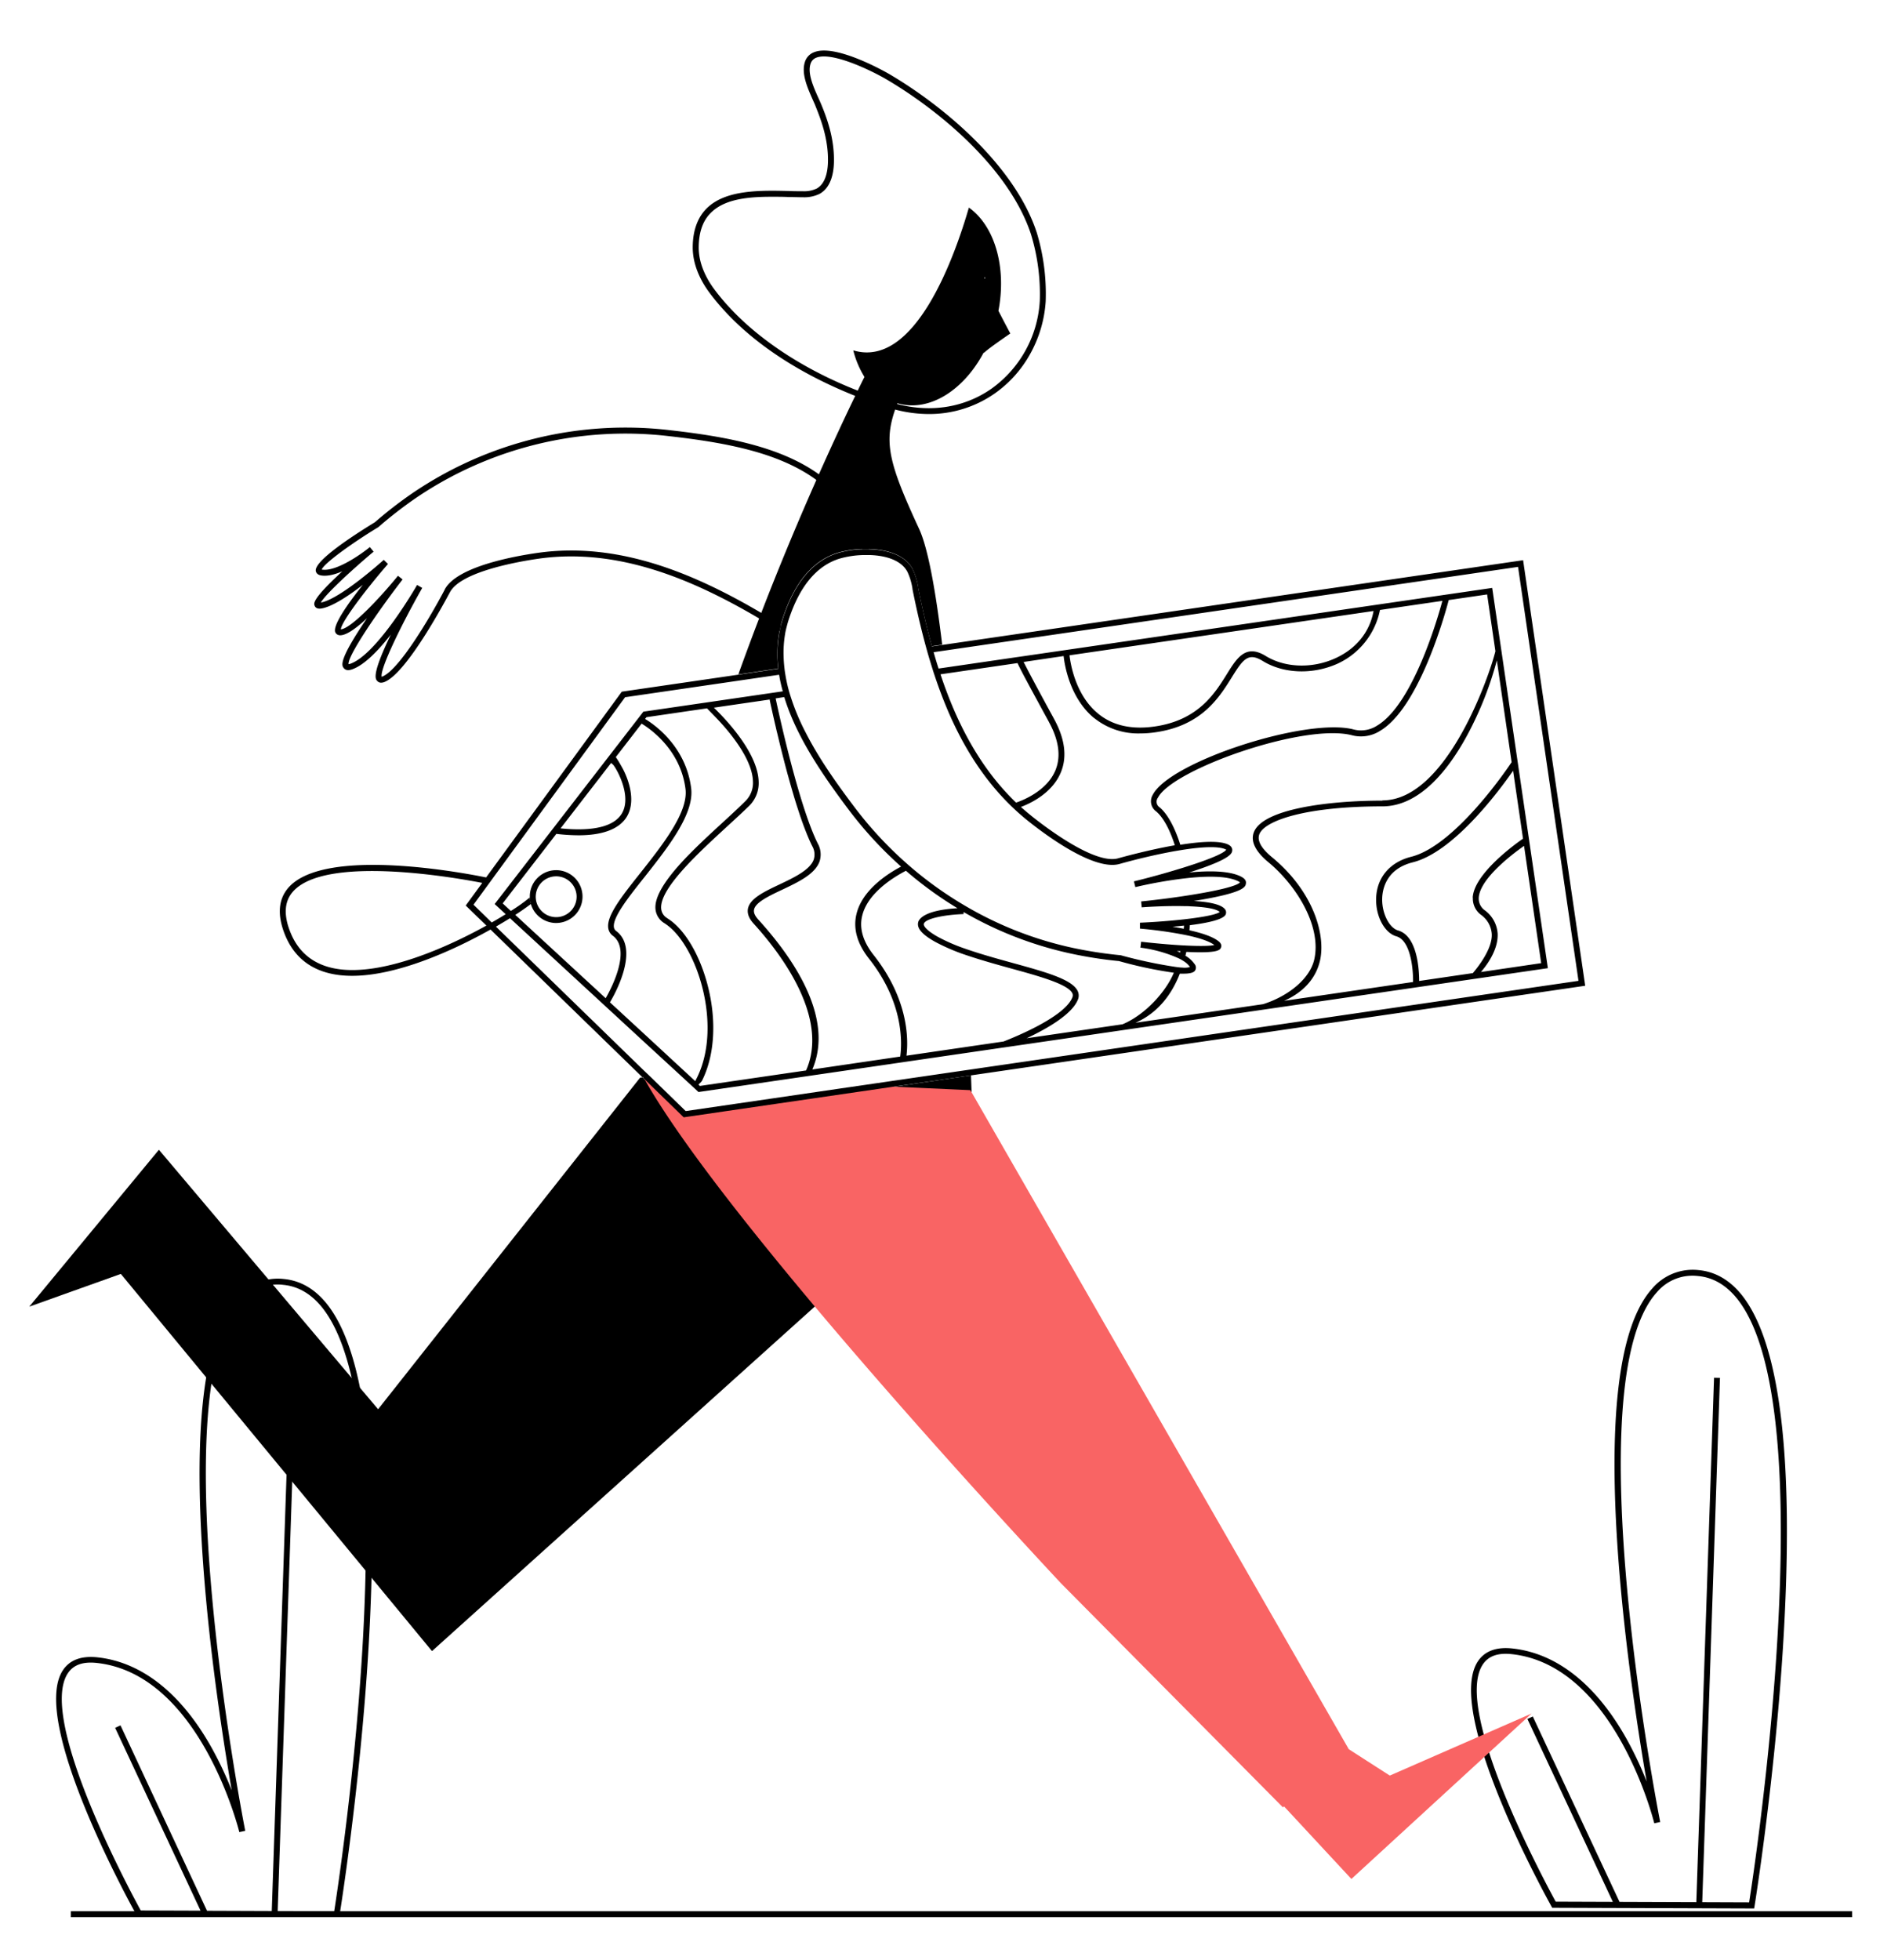
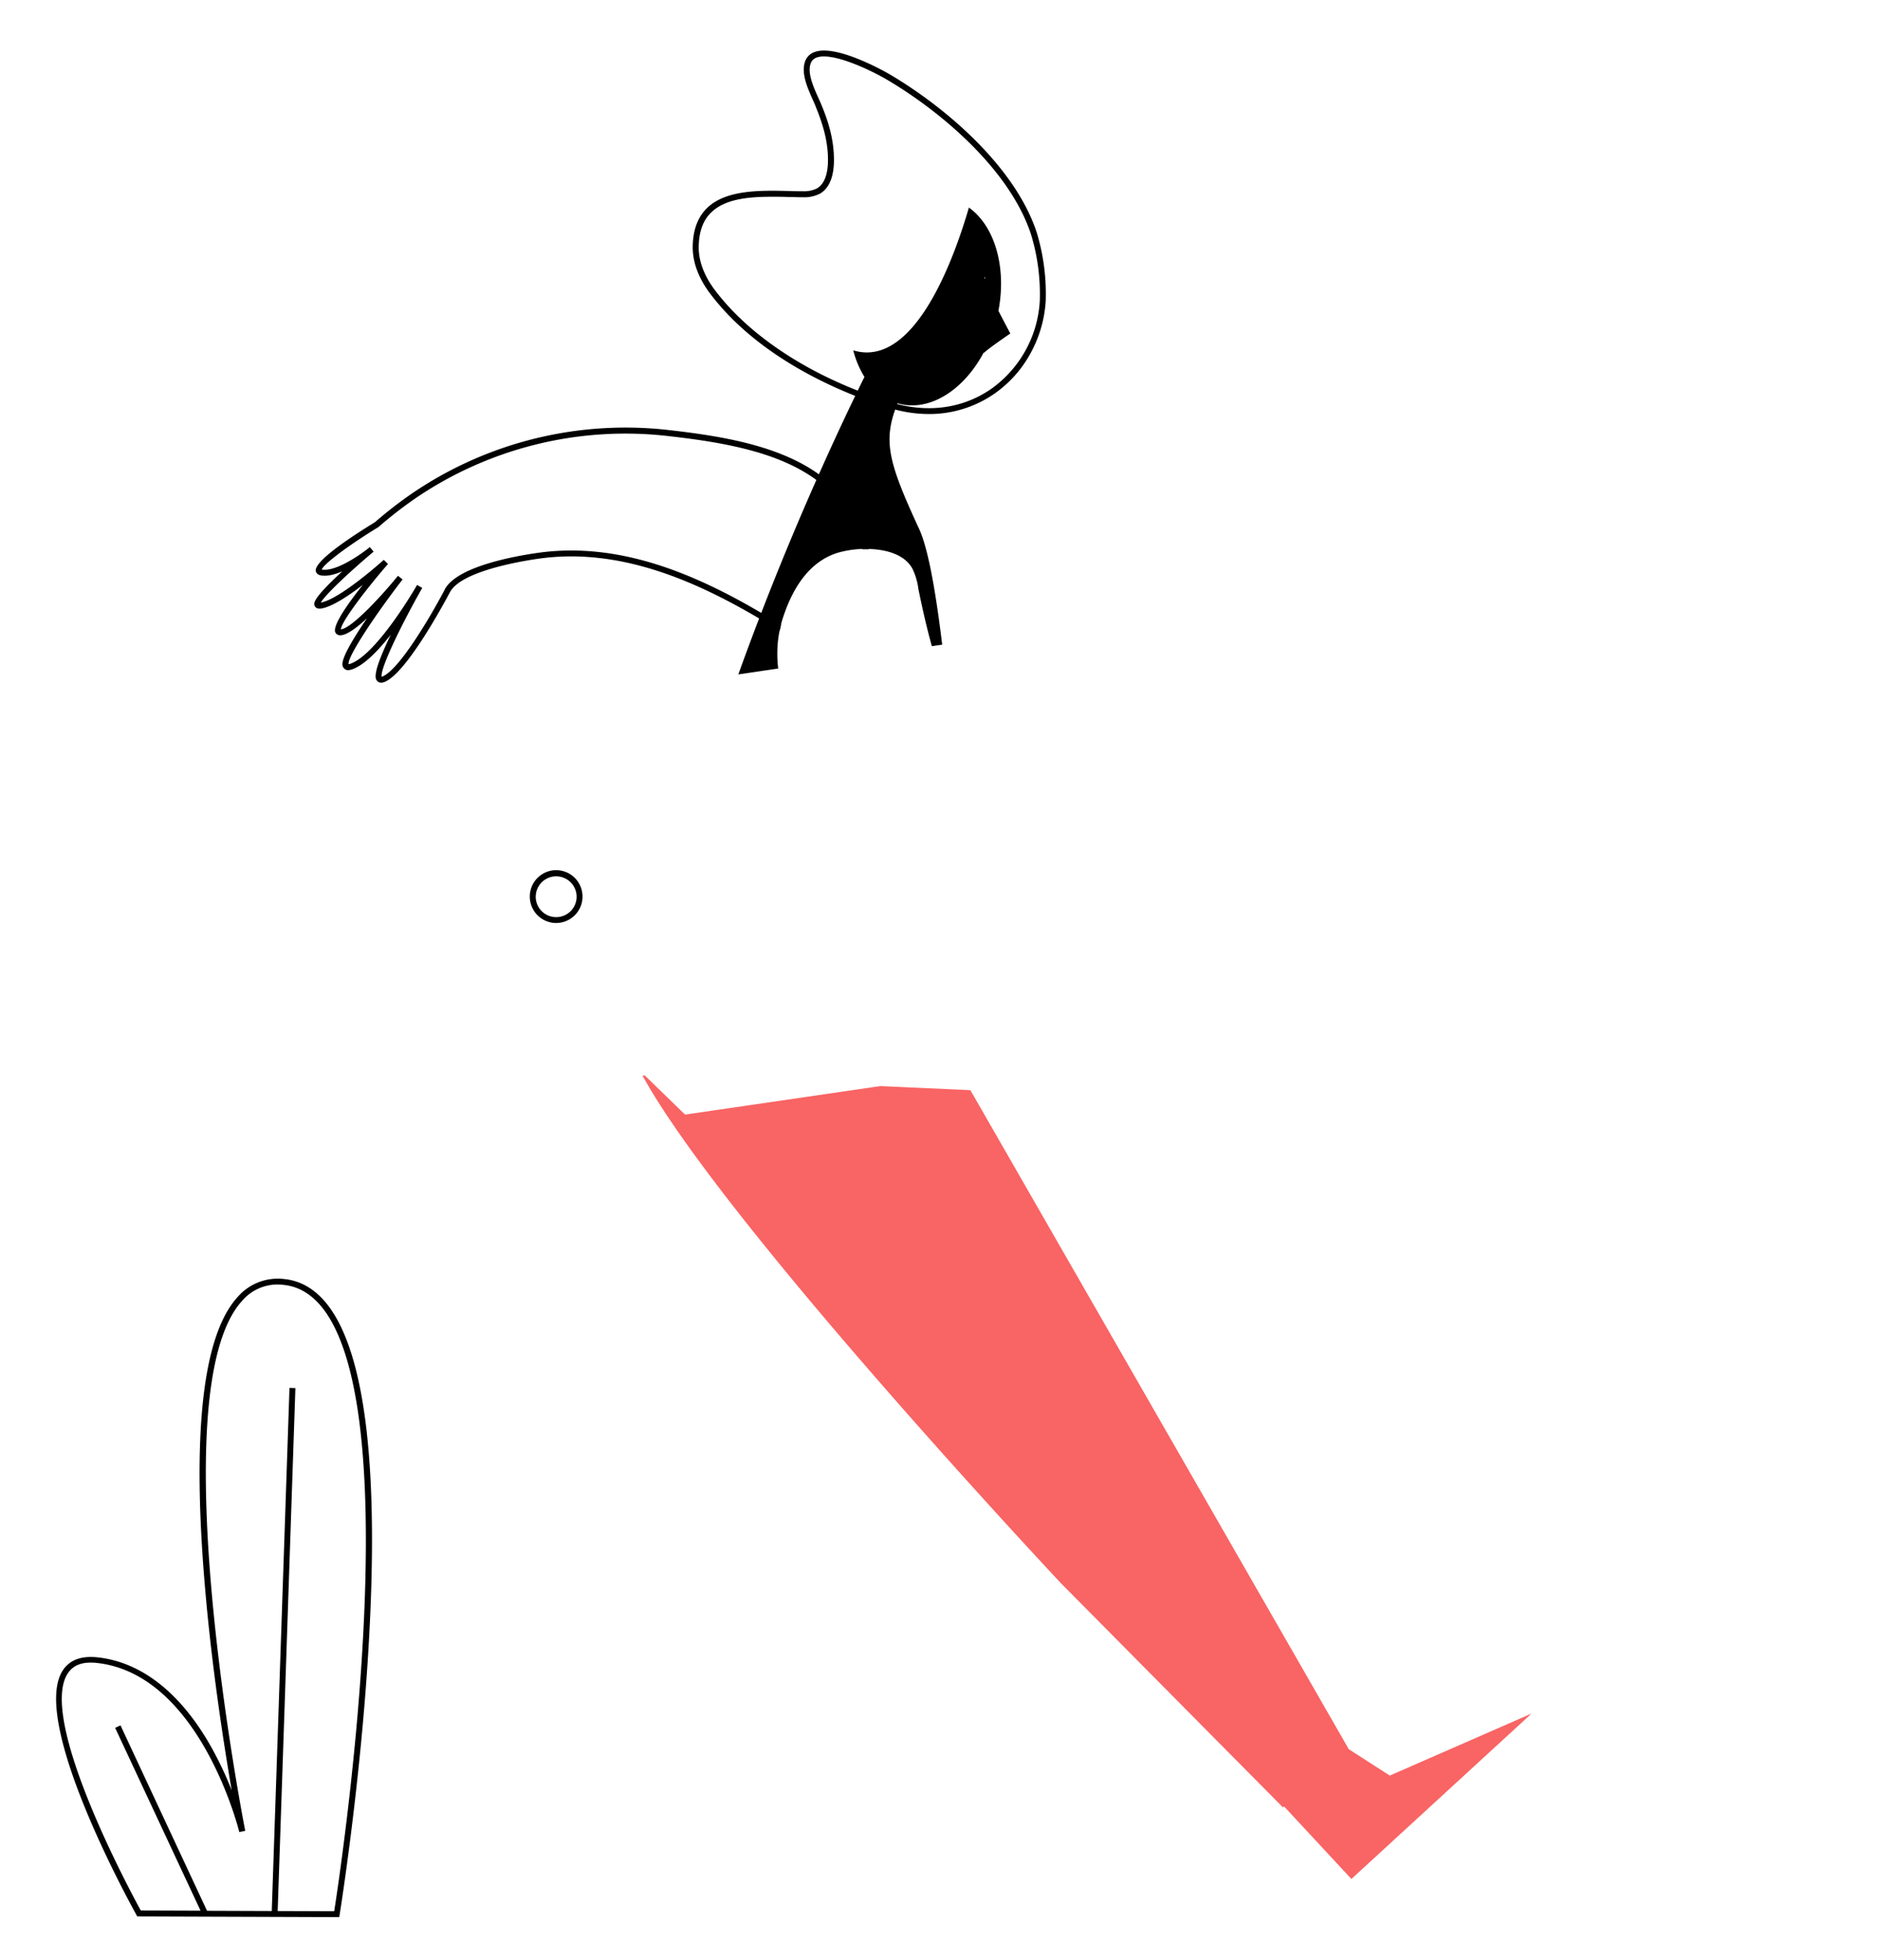
<svg xmlns="http://www.w3.org/2000/svg" id="Capa_1" data-name="Capa 1" viewBox="0 0 636.44 663.52">
  <title>Mesa de trabajo 27</title>
-   <path d="M590,438.79c-4.11-5.33-9.11-8.31-14.87-8.87a18,18,0,0,0-15.73,6.14C547.28,449.42,543.73,484,548.8,538.8c2.36,25.47,6.13,49.61,8.64,64.19a121,121,0,0,0-6.57-14c-10.31-18.62-23.71-29.34-38.77-31-5.5-.62-9.47.84-11.78,4.33-11.49,17.3,23.38,80.24,24.87,82.91l.28.51,68.37.24.14-.84c.06-.41,6.77-42,9.63-87.9C607.46,495.37,602.87,455.53,590,438.79Zm2.18,205.13-15.92-.06,6-177.47-2-.06-6,177.52-26-.09L518.9,581l-1.82.84L546,643.75l-19.34-.07c-3.35-6.11-35-64.8-24.67-80.31,1.9-2.85,5.14-4,9.9-3.46,34.88,3.88,48,56.71,48.14,57.24l2-.43c-.29-1.48-29.12-148.36-1.12-179.32a15.79,15.79,0,0,1,14-5.48c5.19.49,9.73,3.22,13.49,8.09C617.41,477.66,594.15,631.09,592.14,643.92Z" />
  <path d="M289.18,173.74a38.69,38.69,0,0,0-8-10,45.6,45.6,0,0,0-3.89-3.14c-13.28-9.59-32.07-12.9-50.6-15a128.28,128.28,0,0,0-87.13,21.37,141.67,141.67,0,0,0-12.65,9.8c-7.8,4.77-20.67,13.21-20,16.54.09.46.45,1.25,1.82,1.47,2.13.34,4.68-.33,7.18-1.41l-.35.31c-10,9.26-9.39,10.58-9,11.45.24.51.82,1.07,2.27.83,3.66-.6,9.33-4.39,14-8-5.15,6.47-10.3,13.8-9.32,16.07a1.75,1.75,0,0,0,1.62,1c2.13.06,5.6-2.48,9.11-5.77-9.76,14.31-8.55,16-7.89,16.84s1.62.93,3.08.38c4.09-1.53,8.78-6.44,12.88-11.69-6.54,13.54-5.24,15-4.6,15.71a1.71,1.71,0,0,0,1.32.58,3.34,3.34,0,0,0,1.28-.3c7.63-3.29,20.51-27.55,22-30.3,3.73-7.14,23.95-10.51,30.06-11.38,27.15-3.83,52.64,7.3,74.69,20.27,2.34,1.39,4.64,2.78,6.9,4.19.13-.69.29-1.38.47-2.06-2.17-1.35-4.39-2.69-6.64-4-22.29-13.1-48.08-24.27-75.7-20.37-8.12,1.15-27.42,4.65-31.53,12.38l0,.05c-4.77,9.09-15.29,26.94-21,29.39a1.77,1.77,0,0,1-.34.12c-.66-2.51,6.5-17.37,13.72-30.07l-1.74-1c-.13.24-13.33,23.2-22.43,26.61a2.89,2.89,0,0,1-.77.2c-.38-2.58,9.08-16.74,18.29-28.68l-1.56-1.24c-5.65,6.95-15.76,17.86-19.34,18.13.12-2.44,8.21-13.19,15.95-22.12l-1.42-1.4c-.15.13-14.71,13.27-21.3,14.46,1.38-2.59,10-10.63,17.86-17.24l-1.28-1.54c-2.88,2.38-11.41,8.38-16.17,7.62l-.12,0c.74-2.1,10.31-9,19.12-14.34l.13-.1a142.3,142.3,0,0,1,12.54-9.73,126.29,126.29,0,0,1,85.78-21c10,1.13,20.16,2.63,29.38,5.29,7.67,2.22,14.73,5.27,20.6,9.6a42.82,42.82,0,0,1,3.39,2.75,36.65,36.65,0,0,1,7.6,9.52A46.77,46.77,0,0,1,292,185.93c.67,0,1.36,0,2.06,0A48,48,0,0,0,289.18,173.74Z" />
  <path d="M350.94,78.61c-7.26-22-30.45-42.06-49.73-53.44-.18-.11-17.86-10.46-25.5-7.54a5.16,5.16,0,0,0-3.24,3.4c-1.27,4,1,8.92,2.75,12.9.38.84.74,1.63,1,2.35,2.1,5.18,4.23,11.44,4.07,18.54-.08,3.19-.8,7.34-3.81,9a9.89,9.89,0,0,1-4.67.91c-1.52,0-3.14,0-4.81-.08-9.42-.22-21.14-.5-27.59,5.72-3.18,3.06-4.83,7.47-4.9,13.1-.08,6.53,3.07,12.13,5.73,15.69,13.58,18.12,34.56,29,49.29,34.85,4.68,1.85,8.72,3.19,11.7,4.1.62.19,1.24.37,1.86.53a44.66,44.66,0,0,0,11.32,1.5,38.62,38.62,0,0,0,22.3-6.93,40,40,0,0,0,12.11-13.54A42.05,42.05,0,0,0,354,102,71.44,71.44,0,0,0,350.94,78.61ZM352,101.86a39.23,39.23,0,0,1-16.4,29.74c-9.08,6.32-20.3,8.14-31.78,5.18-.65-.17-1.31-.35-2-.55-3.9-1.18-7.72-2.51-11.42-4C269.67,124.12,252.35,112,241.87,98c-2.47-3.31-5.41-8.5-5.33-14.47.07-5.14,1.47-9,4.29-11.68,4.68-4.51,12.52-5.25,20.35-5.25,1.95,0,3.91,0,5.81.09,1.68,0,3.31.08,4.85.08a11.75,11.75,0,0,0,5.65-1.17c3.83-2.15,4.74-7,4.82-10.72.17-7.47-2-14-4.21-19.34-.3-.74-.67-1.56-1.06-2.42-1.65-3.67-3.7-8.24-2.66-11.47a3.21,3.21,0,0,1,2-2.14c5.58-2.13,19.38,4.8,23.77,7.39,19,11.2,41.76,30.83,48.85,52.34A69.12,69.12,0,0,1,352,101.86Z" />
  <path d="M338,105.21c2.85-14.9-1.33-28.79-10-34.95-4.78,16.5-18.25,54.66-39.14,48.33a31.67,31.67,0,0,0,3.79,9q-1,1.94-2.27,4.62c-.27.57-.56,1.16-.86,1.78-3.12,6.46-7.38,15.5-12.28,26.52-.28.62-.56,1.24-.84,1.88-5.67,12.8-12.14,28.11-18.66,45-.25.63-.49,1.25-.73,1.88-2.36,6.16-4.73,12.52-7.06,19l13.5-2a40.16,40.16,0,0,1-.3-4.1c0-.34,0-.69,0-1a39,39,0,0,1,.77-7.75c.13-.69.29-1.38.47-2.06s.34-1.26.54-1.88c3.89-12.2,10.16-19.72,18.62-22.36a33.19,33.19,0,0,1,8.42-1.3c.67,0,1.36,0,2.06,0,6,.14,12.28,1.86,14.88,6.73a22.06,22.06,0,0,1,1.91,6.22l0,.17c1.31,6.48,2.8,13.14,4.64,19.78l3.5-.51c-2.2-18.21-4.79-32.67-7.81-39.19-10.26-22.12-12-29.22-8.1-40.44.21-.62.44-1.24.69-1.89l.08-.2c.21.07.43.13.64.18,10.53,2.66,21.93-4.79,28.63-17.49,0,.23.06.34.08.28.2-.66,8.85-6.58,8.85-6.58S340.12,109.32,338,105.21Zm-4.71-10.8a.78.78,0,0,1,0-.45C333.56,93.54,333.51,93.81,333.33,94.41Z" />
-   <path d="M278.25,394.4c7.29,20.62,1.68,44.16,1.68,44.16l-4.79,4.31-128.89,116L40.91,431.2l-31,11.08L53.8,389.17,128,477l88.7-112.24.76-.08.38,0c0,.12,0,.23,0,.35a0,0,0,0,0,0,0l13.24,12.87.36.34,31.85-4.65,34.28-5L328.71,364c.16,4.14.24,6.81.27,7.64h0c0,.18,0,.27,0,.27C310.53,386.72,293.33,393,278.25,394.4Z" />
  <path d="M518.49,580l-61,56L434.7,611.45l-.37.33L359.26,536s-43.74-46.59-83.62-94c-18.61-22.16-36.39-44.5-48.48-62.38h0c-3.47-5.13-6.47-9.89-8.89-14.18l-.77-1.38.82,0h0a0,0,0,0,0,0,0l13.24,12.87.36.34,31.85-4.65,34.28-5L328.49,369l1,1.72h0L456.61,592.08,470.49,601Z" fill="#f96464" />
  <path d="M197.11,302.23a8.92,8.92,0,0,0-17.75,1.53h0a8.93,8.93,0,0,0,.34,2.18h0a8.93,8.93,0,0,0,8.56,6.48,9.75,9.75,0,0,0,1.31-.1,8.94,8.94,0,0,0,7.54-10.11Zm-3.28,5.42a6.92,6.92,0,0,1-12.4-3.14v0a6.51,6.51,0,0,1-.05-1.46h0a6.92,6.92,0,0,1,13.75-.51,7,7,0,0,1,.07,1A6.87,6.87,0,0,1,193.83,307.65Z" />
-   <rect x="23.99" y="646.92" width="603" height="2" />
-   <path d="M515.62,189.62,319,218.3l-3.5.51c-1.84-6.64-3.33-13.3-4.64-19.78l0-.17a22.06,22.06,0,0,0-1.91-6.22c-2.6-4.87-8.86-6.59-14.88-6.73-.7,0-1.39,0-2.06,0a33.19,33.19,0,0,0-8.42,1.3c-8.46,2.64-14.73,10.16-18.62,22.36-.2.62-.38,1.25-.54,1.88s-.34,1.37-.47,2.06a39,39,0,0,0-.77,7.75c0,.34,0,.69,0,1a40.16,40.16,0,0,0,.3,4.1l-13.5,2-39.08,5.7-.42.07L164.56,297c-5.51-1.14-54.89-10.88-67.09,3.66-3.29,3.92-3.62,9.22-1,15.74,3.27,8.06,9.57,12.67,18.74,13.69a36.92,36.92,0,0,0,4,.21c15,0,33.76-8.32,46.85-15.67l51.42,50,.38,0c0,.12,0,.23,0,.35a0,0,0,0,0,0,0l13.24,12.87.36.34,31.85-4.65,34.28-5L328.71,364l207.93-30.34Zm-249.85,25c.12-.7.26-1.4.44-2.08s.41-1.6.66-2.39c3.68-11.53,9.5-18.62,17.31-21.05a32,32,0,0,1,8.24-1.23h.87l1.16,0c5.27.18,10.59,1.66,12.73,5.66a20.72,20.72,0,0,1,1.71,5.67l0,.17c1.3,6.45,2.79,13.07,4.61,19.69l.54,1.94q.8,2.77,1.68,5.54c.2.64.4,1.28.62,1.92,1.5,4.53,3.19,9,5.12,13.41,6.06,13.73,14.5,26.41,26.83,36.21,6.44,5.11,22.31,16.74,30.73,14.35,4.87-1.38,12.27-3.22,19.19-4.42l2-.33c6.31-1,12-1.36,14.59-.24a2.32,2.32,0,0,1,.32.16c-.68,1.11-4.95,2.91-10.82,4.89l-2.75.89c-.63.2-1.27.41-1.93.6-4.91,1.52-10.44,3.05-15.75,4.35h0l.48,1.94a154.2,154.2,0,0,1,15.84-2.85h0l2-.23c6.53-.68,13.21-.74,16.89,1.05a2.71,2.71,0,0,1,.68.42c-1,1.3-8.1,2.92-17,4.33l-2,.31c-4.62.7-9.62,1.33-14.44,1.82l.18,2c4.13-.31,9.53-.52,14.41-.41.69,0,1.37,0,2,.06,4.79.21,8.76.77,10,1.91-.94.81-4.87,1.6-10.06,2.26l-2,.24c-4.58.51-9.9.92-14.94,1.14l0,2a143.61,143.61,0,0,1,14.58,2c.66.13,1.32.26,2,.41,3.6.81,6.85,1.84,8.61,3.13-1.36.37-4.78.4-9.1.21h0l-2-.1c-4.24-.25-9.12-.68-13.69-1.21l-.24,2A45.63,45.63,0,0,1,399,324.37a14.2,14.2,0,0,1,1.77,1,7.39,7.39,0,0,1,2,1.85l.07.11a6.94,6.94,0,0,1-2.68.17c-.6,0-1.29-.1-2-.19a158.19,158.19,0,0,1-18.85-4l-.16,0a144.53,144.53,0,0,1-15.68-2.41,122.75,122.75,0,0,1-37.31-14.64,126.38,126.38,0,0,1-18.31-13.19c-.26-.22-.51-.44-.77-.68a128.53,128.53,0,0,1-17.88-19.28c-6.09-8.07-12-16.44-16.37-25a76.14,76.14,0,0,1-5.23-12.52c-.21-.65-.4-1.3-.58-1.94a51,51,0,0,1-1.2-5.61q-.17-1-.27-2c-.15-1.29-.24-2.57-.27-3.86A37.5,37.5,0,0,1,265.77,214.66Zm104.78,28.53a23.74,23.74,0,0,0,15.42,5.1,35.76,35.76,0,0,0,5.16-.38c15.69-2.24,21.57-11.71,25.88-18.63,3.82-6.14,5.56-8.52,10.46-5.51,7.06,4.35,17,4.69,25.41.88a25.51,25.51,0,0,0,14.29-18.15l21.12-3.08c-1.32,4.94-9.79,34.91-22.1,42.23a10,10,0,0,1-7.95,1.3c-15.9-4.18-62.31,10.92-68,22.14a4.22,4.22,0,0,0,1.15,5.6c2.4,2,4.62,6.11,6.33,11.46-9.3,1.63-18.51,4.22-19.18,4.41-7.75,2.2-24.1-10.16-28.93-14-1.37-1.09-2.69-2.21-4-3.38,3.14-1.17,10.53-4.59,13.49-11.63,2.21-5.25,1.45-11.34-2.24-18.12-6.59-12.07-9.25-17.17-10.33-19.33l13.54-2C360.4,225.05,362.15,236.39,370.55,243.19Zm-8.48-21.34,102.92-15c-1.28,7.1-5.86,12.78-12.94,16-7.78,3.55-17,3.25-23.54-.76-6.78-4.18-9.76.61-13.2,6.16-4.1,6.58-9.7,15.59-24.46,17.7-7.75,1.11-14.15-.33-19-4.28C364,235.33,362.36,224.38,362.07,221.85ZM507,316a10.65,10.65,0,0,0-4.34-7.87,4.88,4.88,0,0,1-2.06-4.19c.31-6.76,12.46-15.61,15.34-17.62l5.8,39.69-20.4,3C502.91,327.18,507.27,321.75,507,316Zm-8.39-12.15a6.8,6.8,0,0,0,2.81,5.84,8.74,8.74,0,0,1,3.59,6.42c.28,5-4.71,11.28-6.41,13.27l-18.17,2.66c0-3.62-.53-15.2-7.12-17.09-3-.86-5.48-5.75-5.4-10.68.05-3,1.16-10.09,10.37-12.39,13.95-3.49,29.43-24.49,33.95-31l3.36,23C513.24,285.47,498.93,295.74,498.56,303.86ZM477.75,290c-7.33,1.83-11.77,7.18-11.89,14.3-.1,6,2.91,11.51,6.86,12.63,4.84,1.38,5.71,11.05,5.65,15.46l-43.63,6.37c8.11-3.63,11.1-9.18,12.12-13.59,2-8.75-2.21-23.43-16.23-35-3.64-3-5.09-5.6-4.32-7.74,1.64-4.57,15.38-9.49,41.68-9.49,13.06,0,22.91-13.27,28.88-24.4a116.87,116.87,0,0,0,9.86-25l5,34.45C510.88,259.27,492.89,286.17,477.75,290Zm-9.76-19c-18.3,0-40.7,2.83-43.56,10.81-1.08,3,.57,6.38,4.92,10,9.67,8,18.12,21.85,15.56,33-1.49,6.45-8.7,12.36-17.3,15.08l-43.2,6.3c7.85-3.45,12.39-9.94,15-16.62.46,0,.9,0,1.31,0,1.93,0,3.31-.3,3.82-1a1.9,1.9,0,0,0-.18-2.32,9.9,9.9,0,0,0-3.06-2.75c.11-.44.21-.87.31-1.3,10.92.53,11.41-.68,11.74-1.51.21-.52.21-1.33-1-2.22-2-1.52-5.69-2.7-9.69-3.59.06-.57.11-1.15.14-1.72,6.12-.77,11.41-1.93,12.14-3.66a1.74,1.74,0,0,0-.37-1.88c-1.42-1.62-5.65-2.36-10.44-2.65,17.09-2.75,17.45-4.76,17.64-5.85s-.44-1.82-1.83-2.5c-3.94-1.91-10.72-1.94-17.36-1.3,14.33-4.57,14.49-6.52,14.57-7.48.05-.61-.18-1.47-1.58-2.07-3.1-1.33-9.4-.88-16,.17-1.86-5.9-4.36-10.48-7-12.67A2.27,2.27,0,0,1,392,270c4.88-9.57,49.59-25.37,65.75-21.11a12.06,12.06,0,0,0,9.47-1.52c13.16-7.83,21.86-39.06,23.22-44.26l13-1.9,2.8,19.21C504.34,228.32,489.8,270.92,468,270.92ZM295.78,323.3c-3.67-4.64-5-9.2-3.84-13.56,2-7.8,11.11-13.11,14.74-15a127.32,127.32,0,0,0,17.46,12.68c-11.36.66-13.06,3.75-13.3,4.73-.51,2.05,1.29,4.14,5.66,6.6a66.8,66.8,0,0,0,10.46,4.5c5,1.7,10.32,3.18,15.31,4.56,9.42,2.59,19.15,5.27,20.71,8.33a1.61,1.61,0,0,1,.07,1.39c-2.43,6.5-18.91,13.28-23.32,15h0l-11.37,1.66-21.49,3.14C307.54,351.87,307.63,338.33,295.78,323.3Zm69.15,15a3.59,3.59,0,0,0-.17-3c-2-3.85-10.78-6.28-21.95-9.36-5.23-1.44-10.86-3-16-4.8a60.42,60.42,0,0,1-9.37-4.07c-3.74-2.11-4.88-3.64-4.7-4.37.46-1.81,7.22-3.1,13.46-3.3,0-.23,0-.46,0-.7.2.12.4.24.61.35A125.11,125.11,0,0,0,363,322.87a142.64,142.64,0,0,0,15.82,2.44,141.94,141.94,0,0,0,18.56,3.94c-2.58,6.27-9.62,14.23-17.36,17.45l-32.46,4.73C354.28,348.28,363,343.35,364.93,338.27Zm34.58-15.88c-.36-.18-.73-.34-1.1-.5l.46,0,.73,0Zm-44.4-78c3.39,6.21,4.11,11.72,2.16,16.38-3,7.15-11.52,10.28-13.3,10.87-10.67-10.28-17.91-23-23.12-36.55q-1.32-3.42-2.46-6.88l1.74-.25,24.33-3.55C345.57,226.89,348.48,232.23,355.11,244.4Zm45.71,68.89c0,.36-.05.71-.08,1.06-1.28-.26-2.56-.48-3.81-.68C398.22,313.56,399.53,313.43,400.82,313.29ZM265.5,235.94c4,13.23,12.78,26.16,22,38.39a132.44,132.44,0,0,0,17.55,19c-4.25,2.22-13,7.69-15.06,15.87-1.28,5,.14,10.15,4.2,15.3,11.74,14.85,11.21,28.42,10.56,33.13L275,362c7.37-17.19-5.87-37.08-18.31-50.76-1.15-1.27-1.62-2.37-1.42-3.35.48-2.46,5.05-4.62,9.47-6.71,5.52-2.61,11.22-5.3,12.73-9.67a7.61,7.61,0,0,0-.63-6c-6.46-12.91-13.41-45.07-14.26-49.11Zm-86.14,67.83a60.45,60.45,0,0,1-6.42,4.57l-2.77-2.56,18.23-23.61v.09a65.41,65.41,0,0,0,7.44.47c8,0,13.41-2,16.06-5.82,4-5.89.26-14.21-1-16.59-1-1.86-1.87-3.26-2.43-4.06l8.74-11.32c2.63,1.58,13.17,8.69,14.85,22.1,1,7.87-7.68,18.83-15.32,28.5-6.36,8-11.38,14.39-10.84,18.52a3.82,3.82,0,0,0,1.55,2.66c6.57,4.92-1,18.74-2.41,21.16l-30.6-28.21c2.21-1.43,4-2.71,5.32-3.71h0A8.93,8.93,0,0,1,179.36,303.77Zm10.41-23.38,17.11-22.15c.28.26.59.51.59.52.84.73,6.18,9.68,3.46,15.79C208.7,279.56,201.4,281.57,189.77,280.39Zm18.82,34.73a1.85,1.85,0,0,1-.77-1.31c-.43-3.3,4.84-10,10.42-17,7.89-10,16.83-21.29,15.74-30-1.77-14.14-12.39-21.53-15.6-23.46l.46-.59,20.5-3c.88.95,3.13,3.17,4.92,5.16,4.43,4.93,10.47,12.87,10.64,19.61a8.65,8.65,0,0,1-2.62,6.69c-2,2-4.64,4.43-7.43,7-4.89,4.49-10.34,9.49-14.71,14.34-5,5.59-8.61,11-8.24,15.14a6.27,6.27,0,0,0,3.14,4.86,3.9,3.9,0,0,1,.36.25c10.47,7.1,19.16,33.87,10.76,51.54-.18.36-.35.72-.54,1.07l-.23.55-.21-.2-1.75-1.61L219.09,350.9l-12.61-11.63C207.14,338.2,217.12,321.52,208.59,315.12Zm28.71,51.16.3-.38,0,0c.23-.43.44-.88.64-1.33,3.65-8.21,4.24-19,1.59-30-2.61-10.86-7.88-19.92-13.75-23.64a1.44,1.44,0,0,1-.25-.18,4.13,4.13,0,0,1-2-3.17c-.25-2.82,1.88-6.57,5.16-10.61,4.61-5.71,11.5-12,17.15-17.21,2.8-2.57,5.44-5,7.49-7a10.76,10.76,0,0,0,3.2-8.16c-.19-7.82-7.25-16.71-11.91-21.74-1.37-1.48-2.53-2.63-3.25-3.32l4.61-.68,14.3-2.08v0a0,0,0,0,1,0,0c0,.06,0,.13,0,.2.11.5.25,1.18.43,2,.05.24.11.49.17.76s.16.73.25,1.12c.26,1.2.58,2.59.93,4.13.12.51.25,1,.37,1.59l.15.64c.08.34.17.69.25,1,.12.52.25,1.05.38,1.58.87,3.63,1.89,7.69,3,11.82.09.34.18.68.28,1,.59,2.14,1.2,4.29,1.83,6.41.14.49.29,1,.43,1.45s.38,1.23.57,1.83c.13.42.26.83.4,1.24s.27.85.41,1.27c.39,1.18.78,2.34,1.18,3.45.17.47.33.92.5,1.37s.38,1,.57,1.49c.47,1.21.94,2.35,1.41,3.4.18.41.37.81.55,1.2l.33.67a5.68,5.68,0,0,1,.52,4.5c-1.24,3.57-6.79,6.19-11.69,8.51-5.09,2.41-9.9,4.69-10.59,8.13-.32,1.63.32,3.34,1.91,5.08,12.11,13.33,25,33.45,17.76,49.71l-26,3.79-.94.14h0l-9,1.31-.49-.45Zm-121-38.06c-8.83-.75-14.87-5-17.94-12.53C96,309.91,96.22,305.3,99,302c10.83-12.91,56-4.78,64.26-3.15l-5.6,7.66,7,6.78C151,320.87,131.05,329.48,116.29,328.22Zm44-22L211.61,236l37.62-5.49,14.52-2.12A52.4,52.4,0,0,0,265,234l-17.87,2.61-28.93,4.22-.4.06L167.46,306l3.73,3.44q-2.17,1.35-4.73,2.81ZM328.64,362,287,368.07h-.05l-26.1,3.82-28.72,4.19-11.3-11-.71-.68-2.09-2-50.14-48.75c1.71-1,3.3-1.94,4.76-2.85l46.19,42.6L230.37,364l1.7,1.57,4.4,4.06,15.11-2.2,5.12-.75h0l48.5-7.08,1.29-.19,21.92-3.2,10.84-1.58,1-.14h0L524,327.71,505.16,199,345.43,222.26l-1.54.22-24,3.5-2.15.31c-.6-1.84-1.15-3.69-1.68-5.54l3.19-.46,194.66-28.41L534.37,332Z" />
  <path d="M111,441.79c-4.11-5.33-9.11-8.31-14.87-8.87a18,18,0,0,0-15.73,6.14C68.28,452.42,64.73,487,69.8,541.8c2.36,25.47,6.13,49.61,8.64,64.19a121,121,0,0,0-6.57-14c-10.31-18.62-23.71-29.34-38.77-31-5.5-.61-9.47.84-11.79,4.33C9.83,582.56,44.7,645.5,46.19,648.17l.28.51,68.37.24.14-.84c.06-.41,6.77-42,9.63-87.9C128.47,498.37,123.87,458.53,111,441.79Zm2.18,205.13L94,646.85l6-177-2-.07L92,646.84l-21.92-.08L40.79,584l-1.81.85,28.91,61.88-20.24-.07c-3.35-6.11-35-64.8-24.67-80.31,1.9-2.85,5.13-4,9.9-3.46,34.88,3.88,48,56.71,48.14,57.24l2-.43c-.29-1.48-29.12-148.36-1.12-179.32a15.78,15.78,0,0,1,14-5.48c5.19.49,9.73,3.22,13.49,8.09C138.41,480.66,115.15,634.09,113.14,646.92Z" />
</svg>